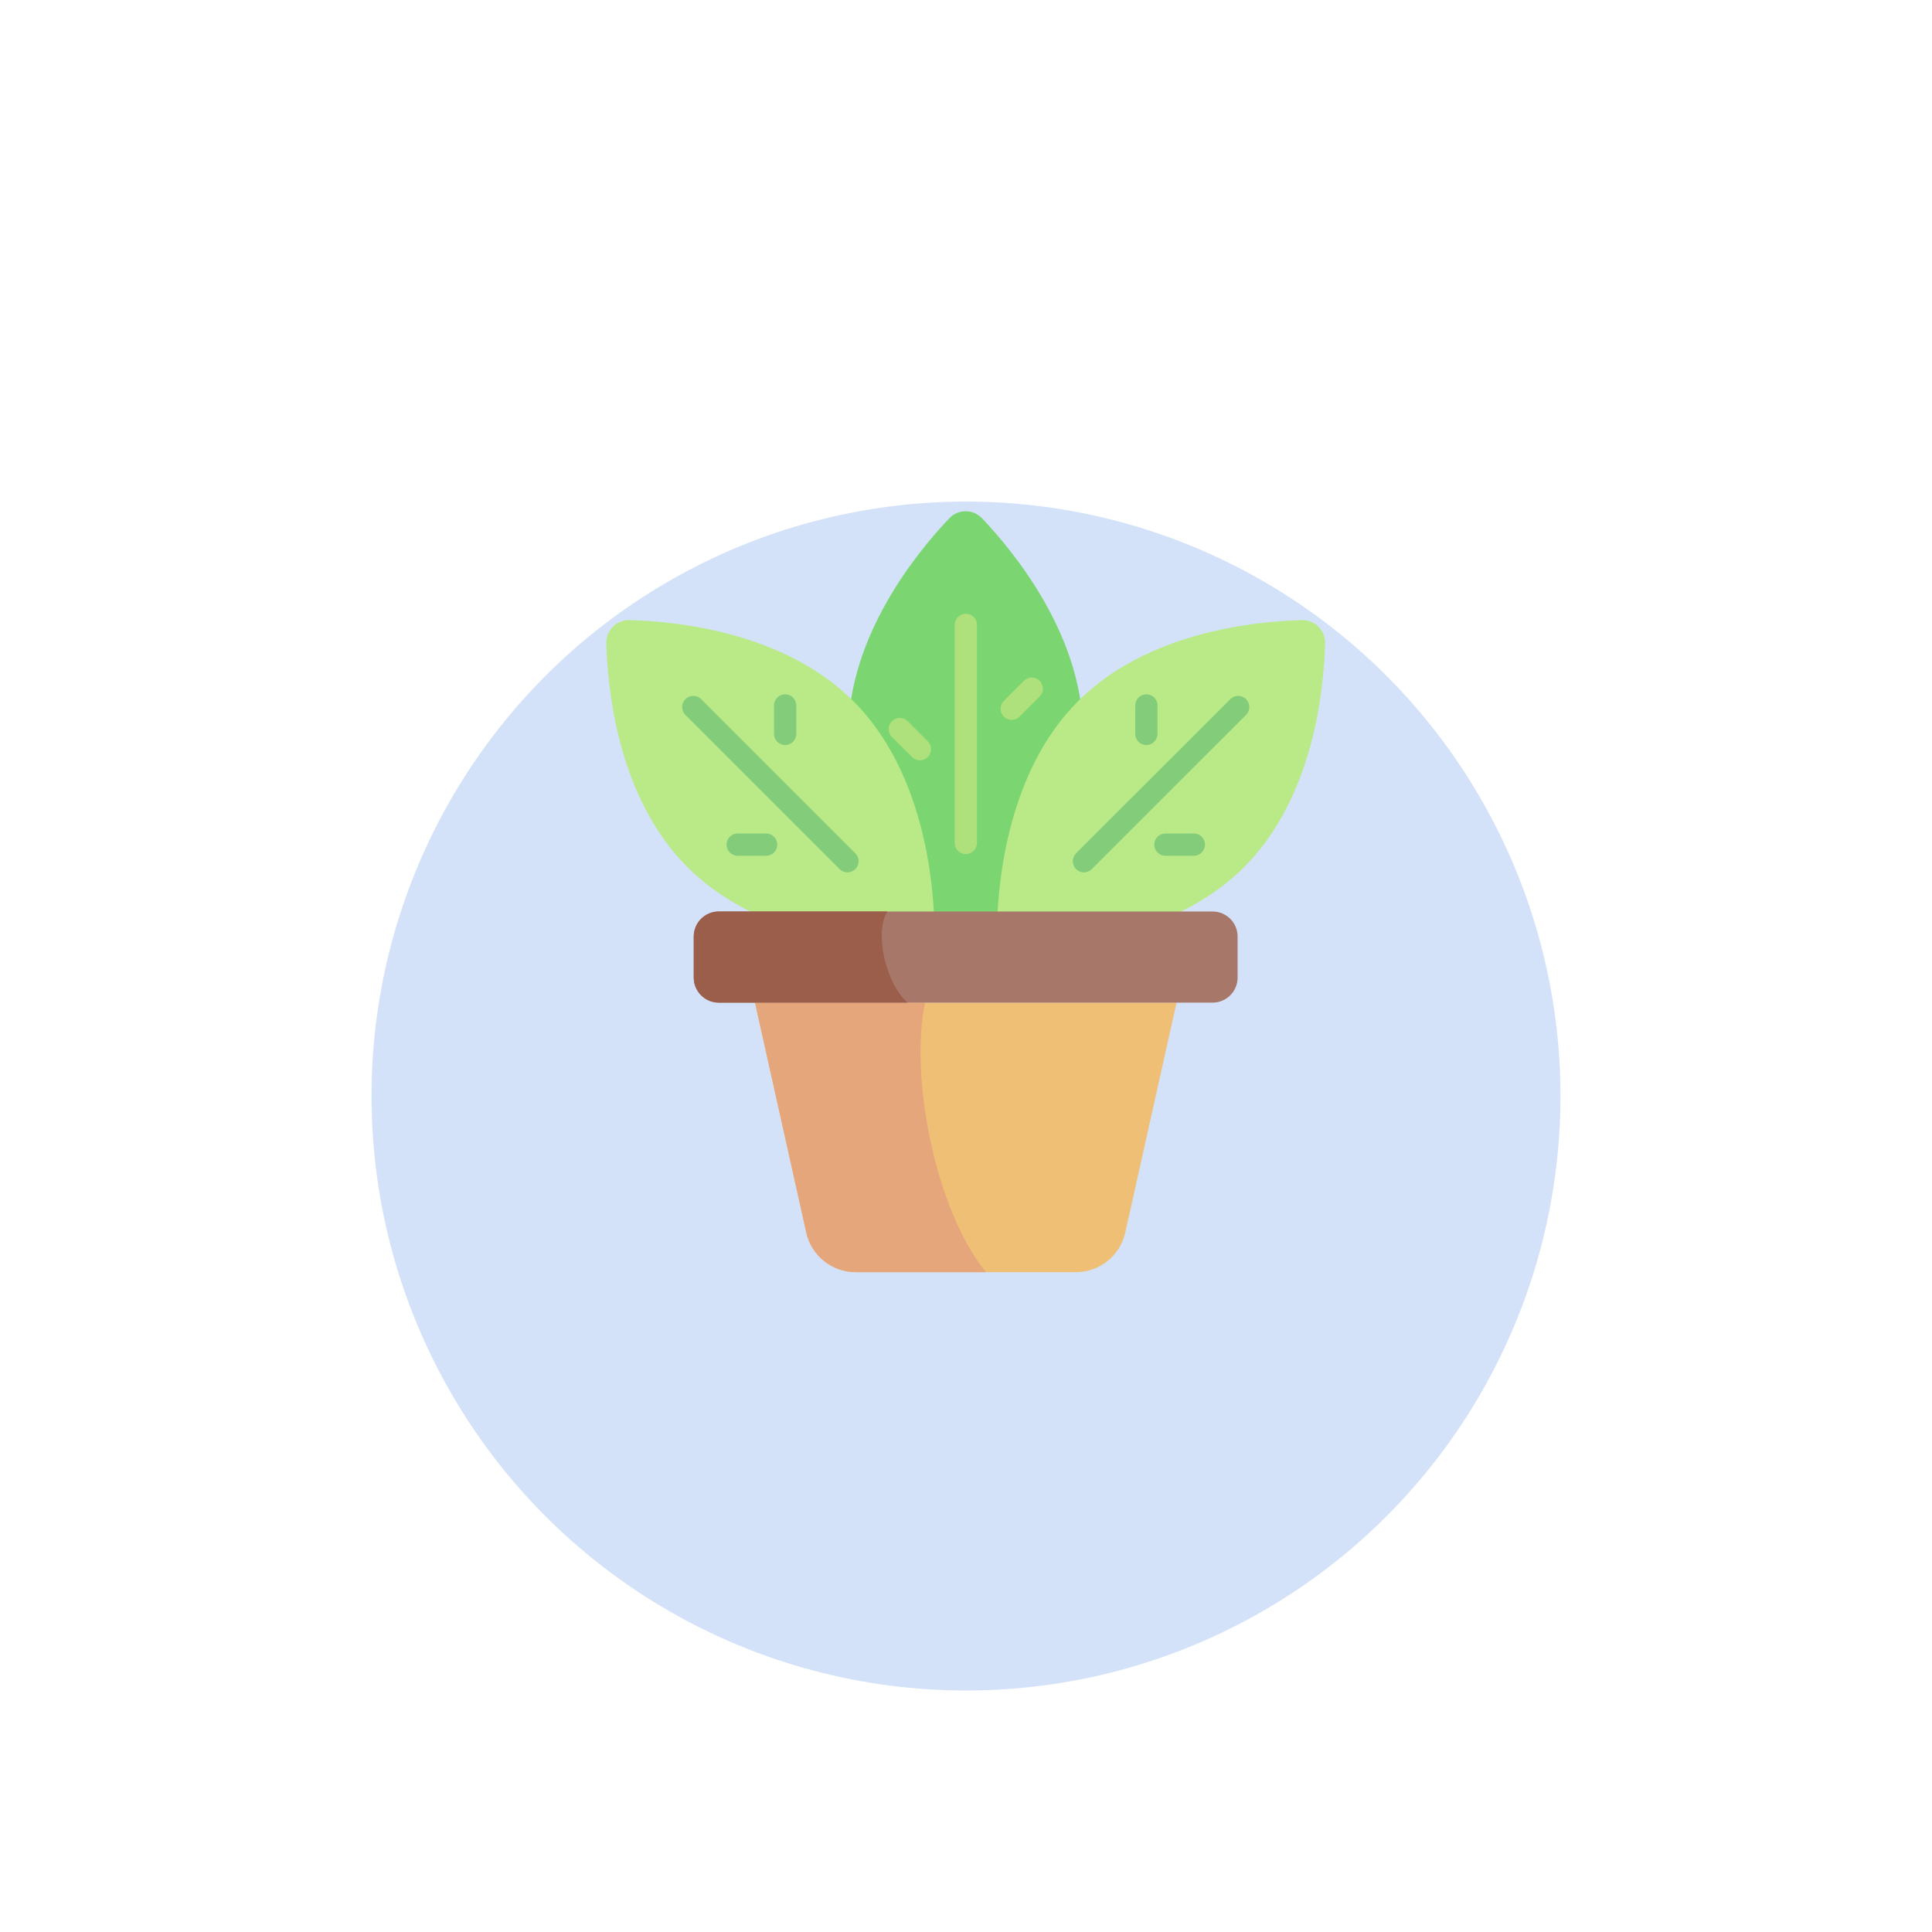
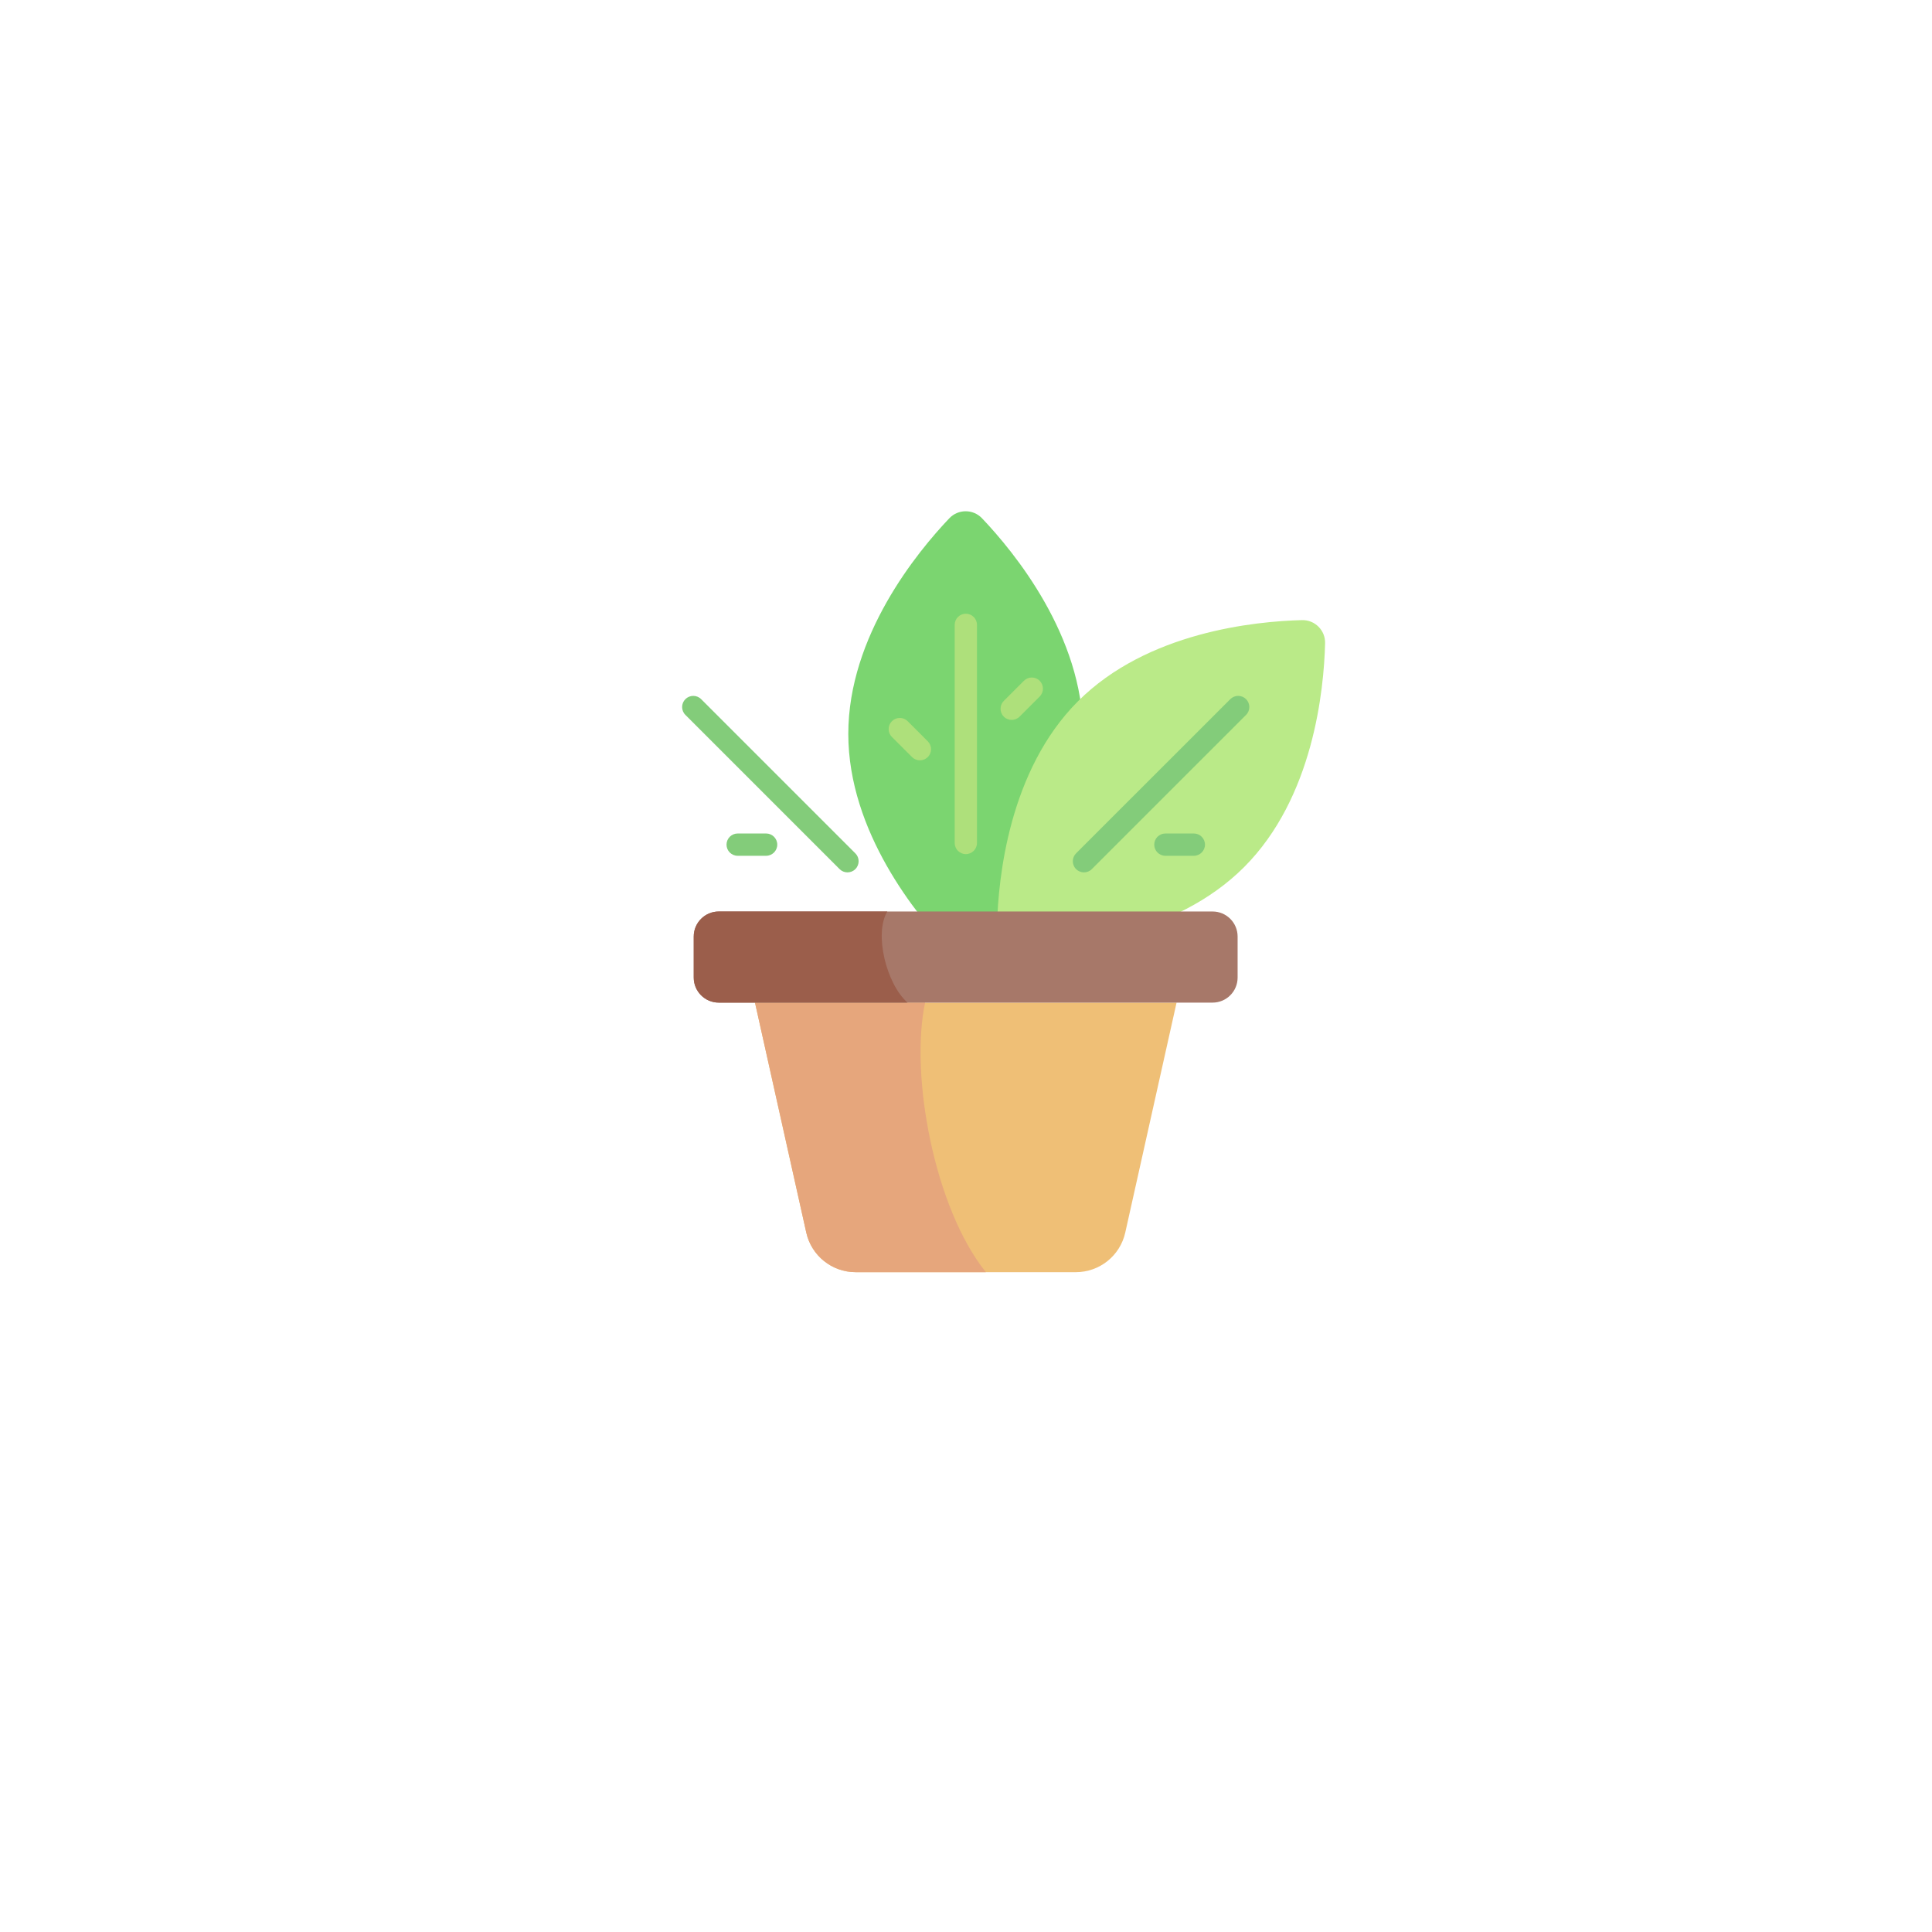
<svg xmlns="http://www.w3.org/2000/svg" width="104" height="104" viewBox="0 0 104 104" fill="none">
  <g filter="url(#filter0_di_69_6236)">
-     <circle cx="52" cy="48" r="32" fill="#D3E2F8" />
-   </g>
+     </g>
  <g clip-path="url(#clip0_69_6236)">
    <path d="M45.664 39.506C45.664 44.78 49.367 49.289 51.103 51.113C51.581 51.615 52.383 51.615 52.861 51.113C54.597 49.289 58.3 44.78 58.3 39.506C58.3 34.232 54.597 29.722 52.861 27.898C52.383 27.396 51.581 27.396 51.103 27.898C49.367 29.722 45.664 34.232 45.664 39.506Z" fill="#7BD570" />
    <path d="M51.991 45.977C51.659 45.977 51.391 45.708 51.391 45.377V33.637C51.391 33.306 51.659 33.037 51.991 33.037C52.322 33.037 52.591 33.306 52.591 33.637V45.377C52.591 45.708 52.322 45.977 51.991 45.977Z" fill="#AEE07B" />
    <path d="M49.518 40.929C49.365 40.929 49.211 40.87 49.094 40.753L48.012 39.671C47.777 39.437 47.777 39.056 48.012 38.822C48.246 38.588 48.626 38.588 48.86 38.822L49.943 39.905C50.177 40.139 50.177 40.519 49.943 40.753C49.825 40.87 49.672 40.929 49.518 40.929Z" fill="#AEE07B" />
    <path d="M54.459 38.753C54.306 38.753 54.152 38.695 54.035 38.578C53.801 38.343 53.801 37.963 54.035 37.729L55.117 36.647C55.352 36.412 55.732 36.412 55.966 36.647C56.2 36.881 56.2 37.261 55.966 37.495L54.884 38.577C54.766 38.695 54.613 38.753 54.459 38.753V38.753Z" fill="#AEE07B" />
    <path d="M66.969 46.678C63.24 50.407 57.432 50.977 54.915 51.04C54.222 51.057 53.655 50.49 53.672 49.797C53.735 47.28 54.305 41.472 58.034 37.743C61.763 34.014 67.57 33.444 70.088 33.381C70.781 33.364 71.348 33.931 71.33 34.624C71.268 37.142 70.698 42.949 66.969 46.678V46.678Z" fill="#BAEA88" />
    <path d="M58.35 46.96C58.197 46.96 58.043 46.901 57.925 46.784C57.691 46.55 57.691 46.17 57.925 45.936L66.227 37.635C66.461 37.401 66.841 37.401 67.076 37.635C67.31 37.869 67.31 38.249 67.076 38.483L58.774 46.784C58.657 46.901 58.504 46.96 58.35 46.96Z" fill="#83CC7A" />
    <path d="M64.264 46.067H62.733C62.402 46.067 62.133 45.799 62.133 45.467C62.133 45.136 62.402 44.867 62.733 44.867H64.264C64.595 44.867 64.864 45.136 64.864 45.467C64.864 45.798 64.595 46.067 64.264 46.067V46.067Z" fill="#83CC7A" />
-     <path d="M61.709 40.106C61.378 40.106 61.109 39.837 61.109 39.506V37.975C61.109 37.644 61.378 37.375 61.709 37.375C62.041 37.375 62.309 37.644 62.309 37.975V39.506C62.309 39.837 62.041 40.106 61.709 40.106Z" fill="#83CC7A" />
-     <path d="M37.003 46.678C40.732 50.407 46.539 50.977 49.057 51.04C49.749 51.057 50.317 50.49 50.299 49.797C50.237 47.28 49.667 41.472 45.938 37.743C42.209 34.014 36.401 33.444 33.883 33.381C33.191 33.364 32.624 33.931 32.641 34.624C32.703 37.142 33.273 42.949 37.003 46.678V46.678Z" fill="#BAEA88" />
    <path d="M45.62 46.96C45.466 46.96 45.313 46.901 45.196 46.784L36.895 38.483C36.66 38.249 36.66 37.869 36.895 37.635C37.129 37.401 37.509 37.401 37.743 37.635L46.044 45.936C46.279 46.17 46.279 46.55 46.044 46.784C45.927 46.901 45.773 46.96 45.62 46.96Z" fill="#83CC7A" />
    <path d="M41.24 46.067H39.709C39.378 46.067 39.109 45.799 39.109 45.467C39.109 45.136 39.378 44.867 39.709 44.867H41.24C41.572 44.867 41.84 45.136 41.84 45.467C41.84 45.798 41.572 46.067 41.24 46.067Z" fill="#83CC7A" />
-     <path d="M42.264 40.106C41.933 40.106 41.664 39.837 41.664 39.506V37.975C41.664 37.644 41.933 37.375 42.264 37.375C42.596 37.375 42.864 37.644 42.864 37.975V39.506C42.864 39.837 42.596 40.106 42.264 40.106Z" fill="#83CC7A" />
    <path d="M63.335 53.971H40.641L43.402 66.35C43.68 67.596 44.785 68.481 46.061 68.481H57.914C59.19 68.481 60.295 67.596 60.573 66.35L63.335 53.971Z" fill="#EFBF76" />
-     <path d="M40.641 53.971L43.402 66.35C43.68 67.596 44.785 68.481 46.061 68.481H53.071C50.305 65.05 48.967 57.902 49.798 53.971H40.641Z" fill="#E6A67C" />
+     <path d="M40.641 53.971L43.402 66.35C43.68 67.596 44.785 68.481 46.061 68.481H53.071C50.305 65.05 48.967 57.902 49.798 53.971Z" fill="#E6A67C" />
    <path d="M65.273 53.971H38.692C37.947 53.971 37.344 53.367 37.344 52.622V50.415C37.344 49.67 37.947 49.066 38.692 49.066H65.273C66.018 49.066 66.621 49.67 66.621 50.415V52.622C66.621 53.367 66.018 53.971 65.273 53.971V53.971Z" fill="#A77869" />
    <path d="M38.692 49.066C37.947 49.066 37.344 49.67 37.344 50.415V52.623C37.344 53.367 37.947 53.971 38.692 53.971H48.852C47.715 52.967 47.039 50.262 47.765 49.067H38.692V49.066Z" fill="#9B5E4B" />
  </g>
  <defs>
    <filter id="filter0_di_69_6236" x="0" y="0" width="104" height="104" filterUnits="userSpaceOnUse" color-interpolation-filters="sRGB">
      <feFlood flood-opacity="0" result="BackgroundImageFix" />
      <feColorMatrix in="SourceAlpha" type="matrix" values="0 0 0 0 0 0 0 0 0 0 0 0 0 0 0 0 0 0 127 0" result="hardAlpha" />
      <feOffset dy="4" />
      <feGaussianBlur stdDeviation="10" />
      <feComposite in2="hardAlpha" operator="out" />
      <feColorMatrix type="matrix" values="0 0 0 0 0 0 0 0 0 0 0 0 0 0 0 0 0 0 0.11 0" />
      <feBlend mode="normal" in2="BackgroundImageFix" result="effect1_dropShadow_69_6236" />
      <feBlend mode="normal" in="SourceGraphic" in2="effect1_dropShadow_69_6236" result="shape" />
      <feColorMatrix in="SourceAlpha" type="matrix" values="0 0 0 0 0 0 0 0 0 0 0 0 0 0 0 0 0 0 127 0" result="hardAlpha" />
      <feOffset dy="7" />
      <feGaussianBlur stdDeviation="4" />
      <feComposite in2="hardAlpha" operator="arithmetic" k2="-1" k3="1" />
      <feColorMatrix type="matrix" values="0 0 0 0 1 0 0 0 0 1 0 0 0 0 1 0 0 0 0.2 0" />
      <feBlend mode="normal" in2="shape" result="effect2_innerShadow_69_6236" />
    </filter>
    <clipPath id="clip0_69_6236">
      <rect width="40.96" height="40.96" fill="white" transform="translate(31.523 27.521)" />
    </clipPath>
  </defs>
</svg>